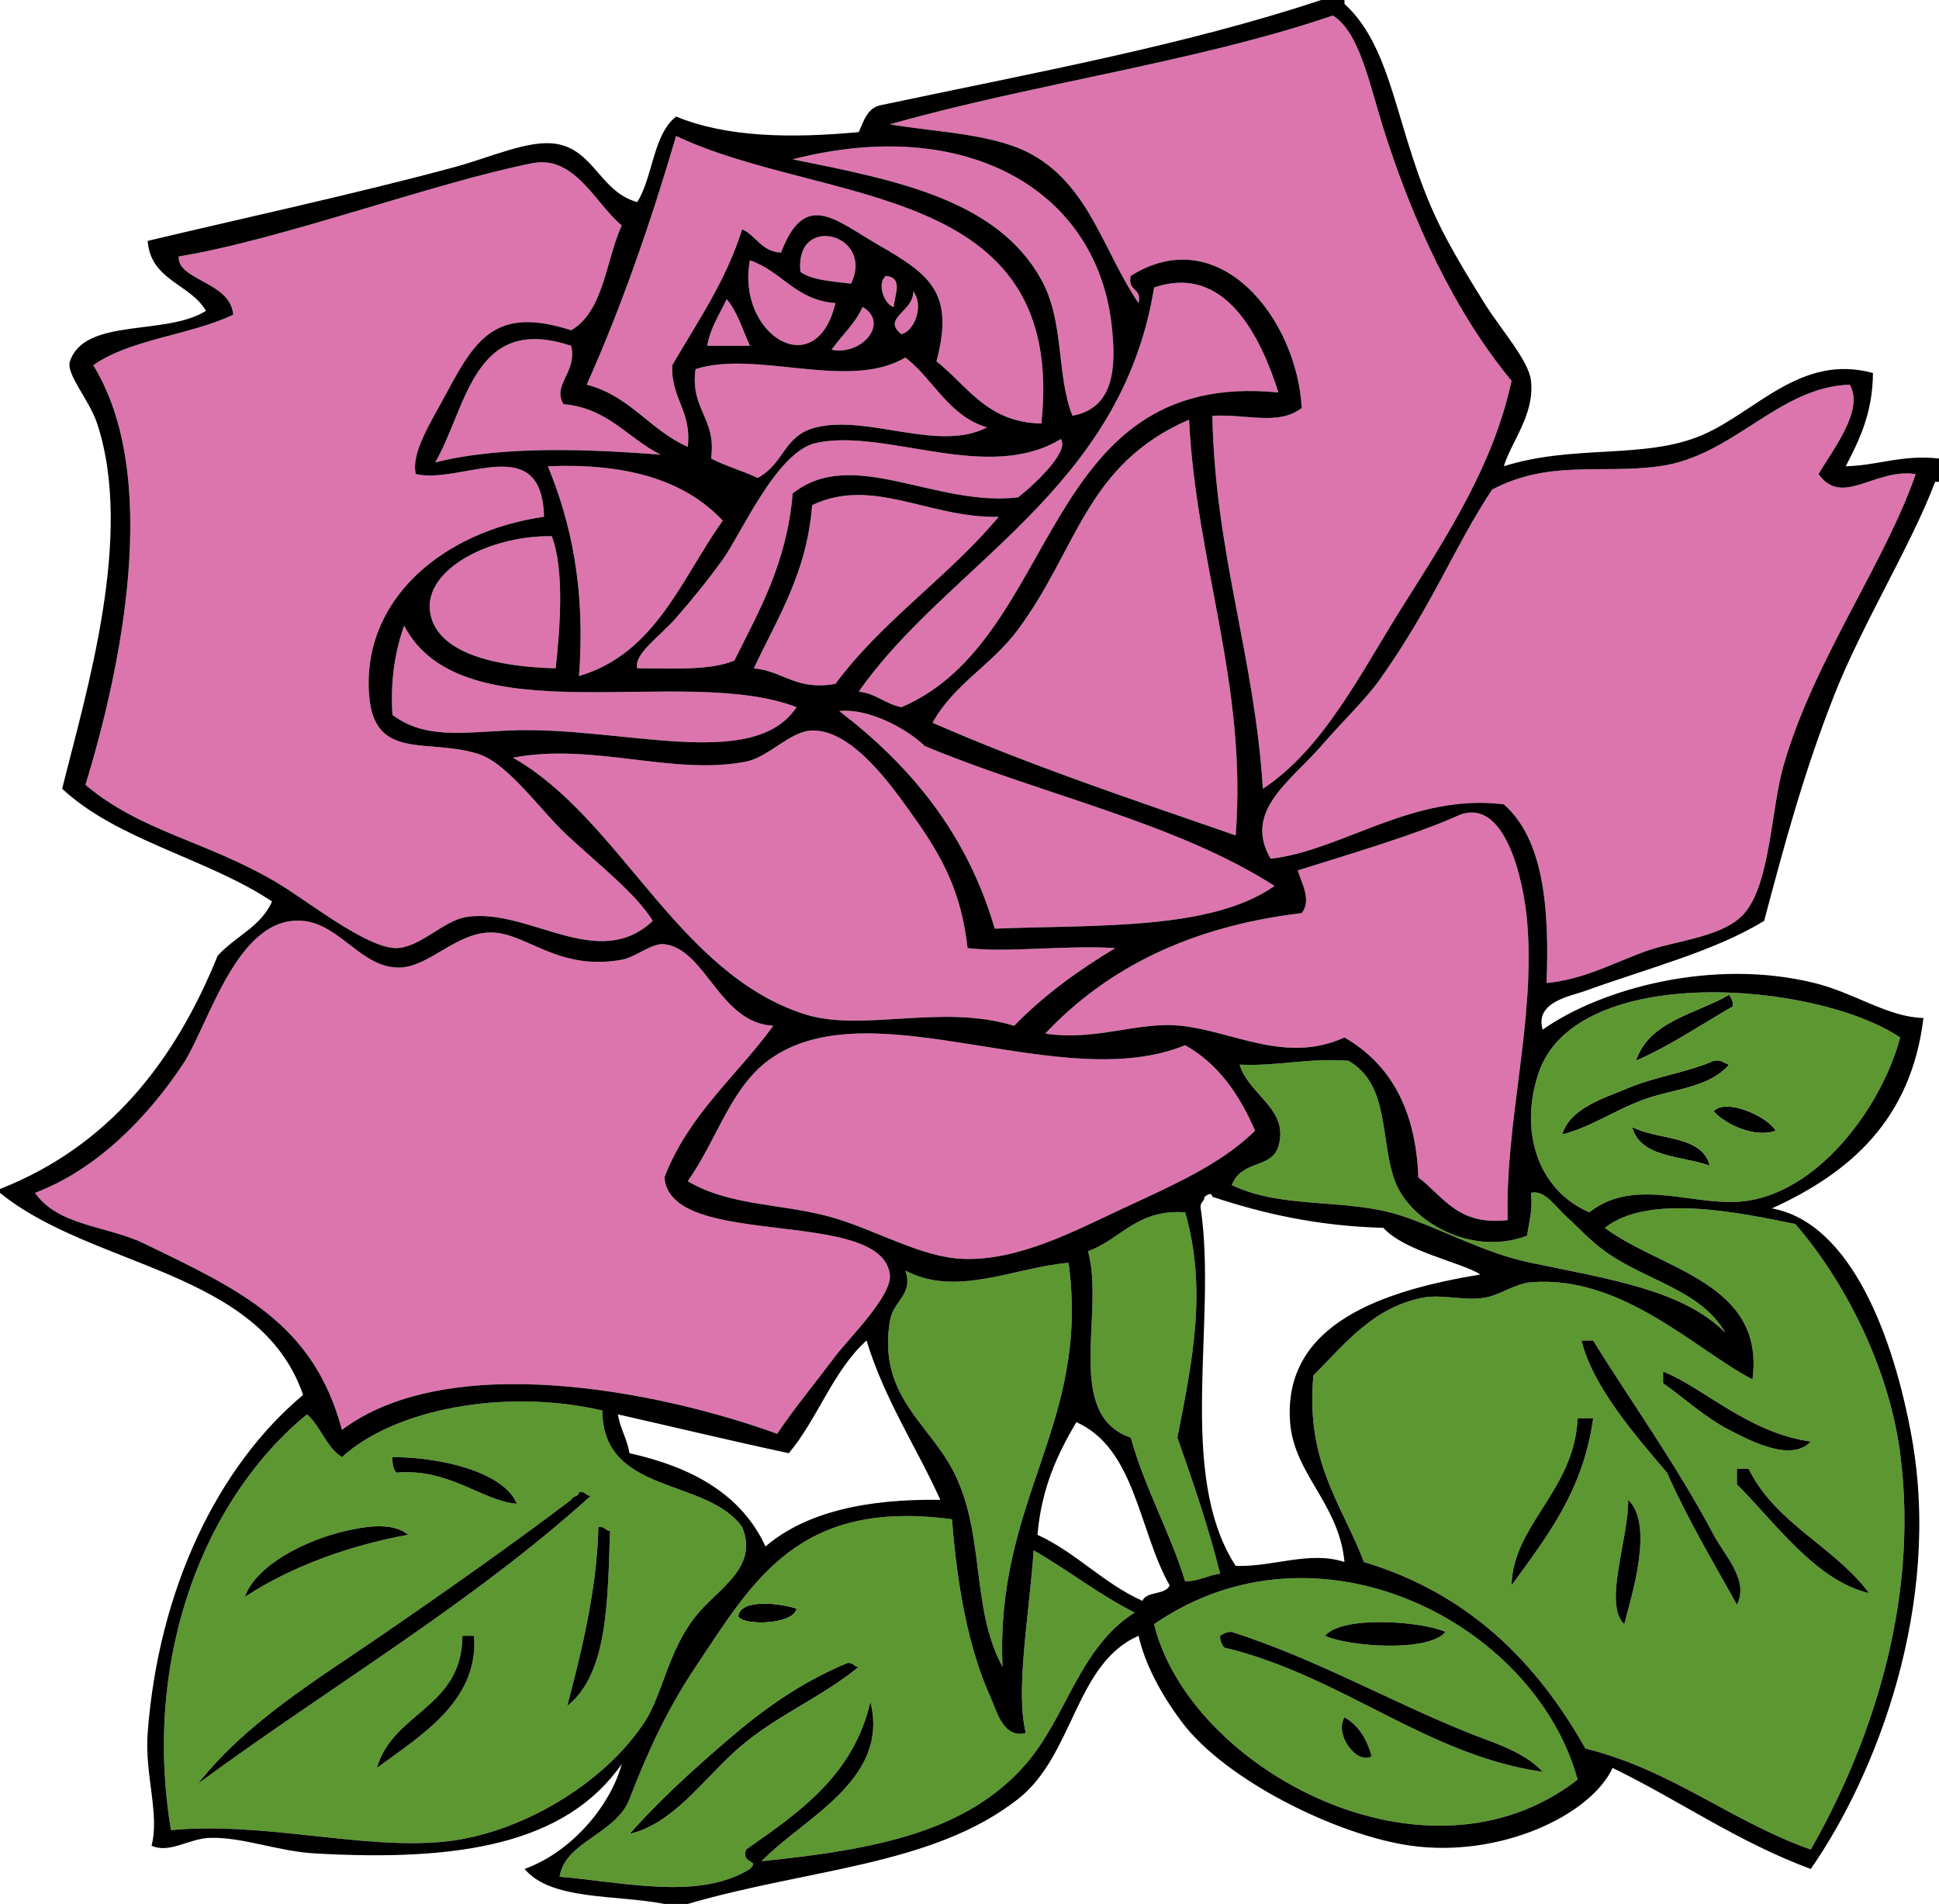
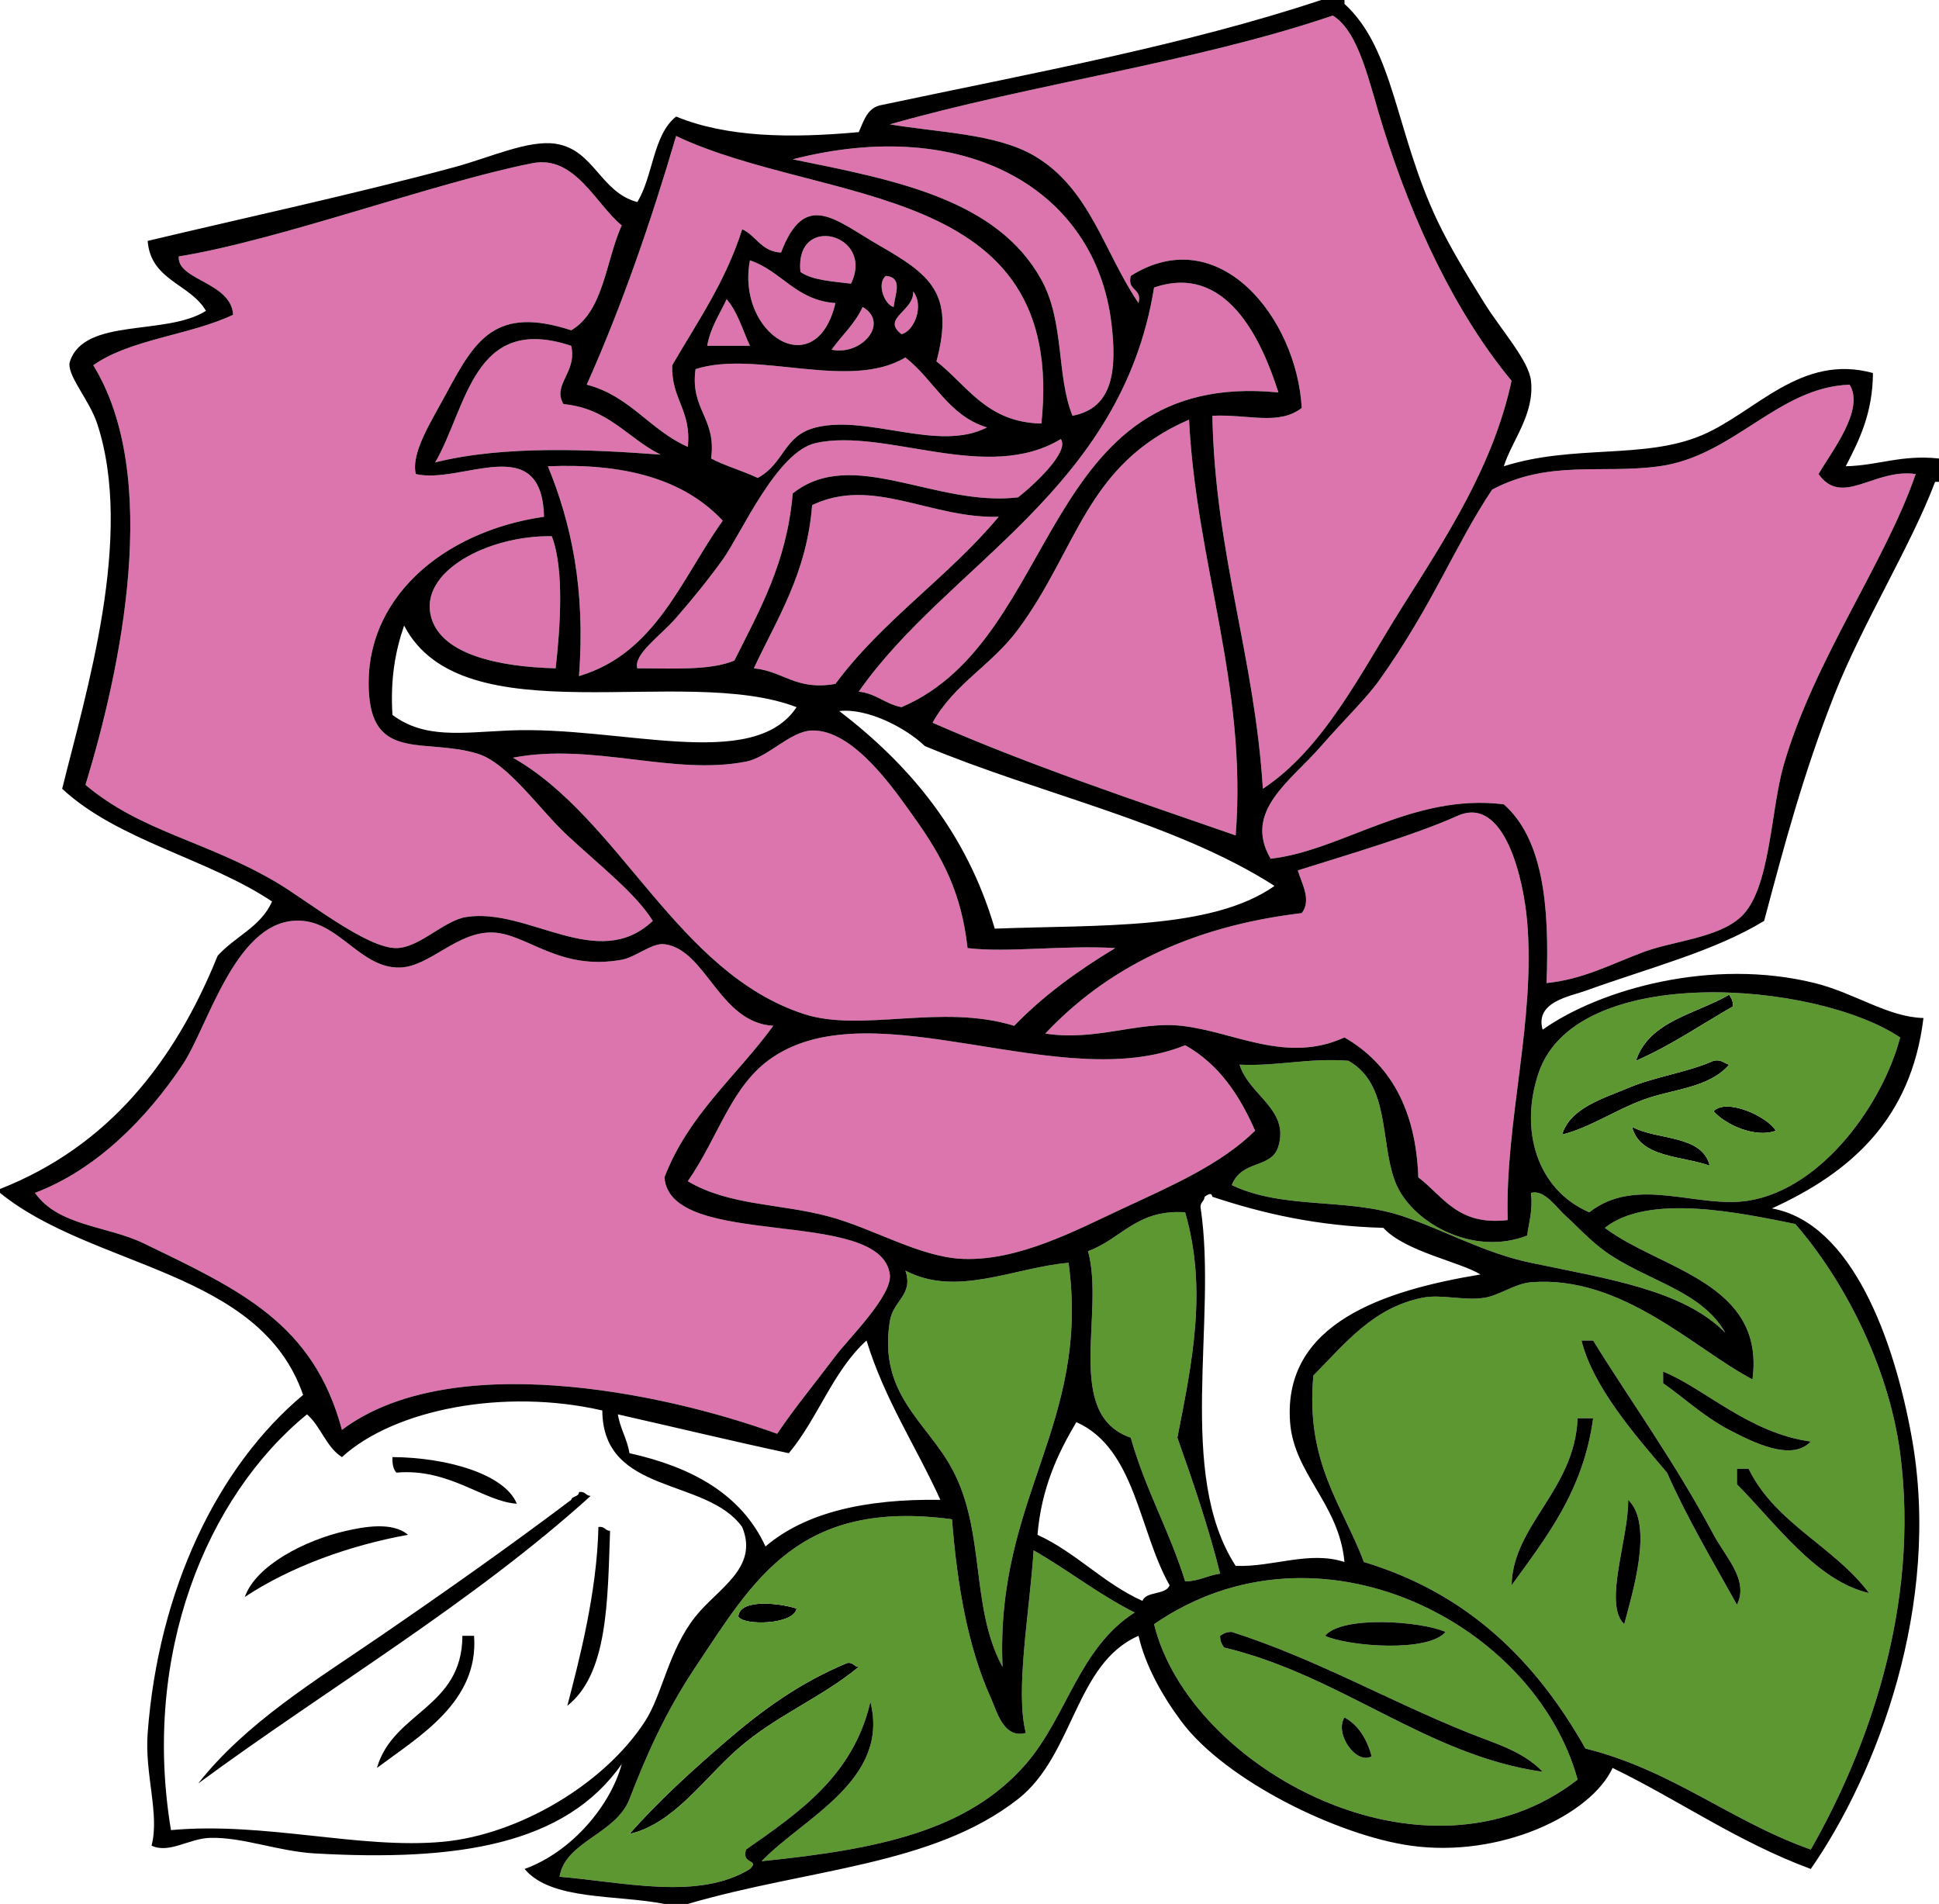
<svg xmlns="http://www.w3.org/2000/svg" overflow="visible" viewBox="0 0 499 490">
  <g clip-rule="evenodd" fill-rule="evenodd">
    <path fill="#DC75AE" d="M389 98c-4.713 21.92-16.895 40.387-28 58-10.832 17.179-20.28 36.621-36 47-2.135-34.199-12.293-60.374-13-96 9.39-.432 17.021 2.578 23-2-1.263-23.124-21.264-48.309-44-34-.988 3.989 2.988 3.011 2 7-8.933-13.141-12.506-29.622-27-38-9.736-5.628-24.513-5.886-37-8 36.857-10.475 78.693-15.974 114-28 6.881 4.269 9.362 17.457 13 29 7.56 23.993 18.39 47.327 33 65z" />
    <path fill="#DC75AE" d="M174 35c37.993 18.007 100.64 11.359 94 74-14.051-.283-18.966-9.7-27-16 4.724-17.711-1.7-22.345-15-30-11.035-6.351-18.857-14.218-25 2-5.087-.246-6.343-4.323-10-6-4.228 13.439-11.519 23.814-18 35-.334 8.667 5.03 11.636 4 21-9.731-4.269-14.875-13.125-26-16 8.95-20.048 16.42-41.577 23-64z" />
    <path fill="#DC75AE" d="M276 107c-4.165-10.375-2.016-24.155-8-35-11.409-20.675-37.422-25.617-64-31 44.437-11.41 77.762 7.691 82 42 1.52 12.309.4 22.06-10 24zM160 58c-4.145 9.188-4.607 22.06-13 27-19.379-6.302-24.679 2.34-32 16-4.054 7.565-9.271 15.465-8 21 11.74 2.764 32.464-11.392 33 11-26.036 3.729-46.969 21.301-45 46 1.348 16.912 15.048 10.939 28 15 7.785 2.441 15.969 14.485 23 21 8.676 8.039 17.589 14.934 22 22-14.166 13.368-31.996-3.498-48-1-5.783.902-12.055 7.958-18 8-7.743.055-23.03-12.326-31-17-18.232-10.692-34.672-12.931-49-25 9.207-30.18 19.562-79.462 2-108 9.575-6.758 24.945-7.722 36-13-.55-8.461-14.475-8.845-14-15 26.355-4.305 65.735-19 91-24 10.98-2.172 16.35 10.609 23 16zM219 73c-4.739-.594-9.848-.819-13-3-1.59-15.295 19.27-9.758 13 3zM193 67c8.214 2.786 11.741 10.259 22 11-5.04 21.152-25.64 7.877-22-11zM228 71c4.508.474 2.272 4.713 2 8-2.29-.445-4.53-6.05-2-8z" />
    <path fill="#DC75AE" d="M329 101c-61.688-6.066-55.729 63.392-97 81-4.195-.805-6.485-3.515-11-4 22.907-32.823 67.604-51.839 76-104 18.39-6.326 27.5 12.873 32 27zM235 75c2.898 3.616.289 10.25-3 11-5.32-4.076 3.31-5.938 3-11zM187 77c2.799 3.201 4.1 7.9 6 12h-11c.85-4.816 3.22-8.112 5-12zM222 79c7.008 4.086-.204 12.615-8 11 2.63-3.701 6.03-6.64 8-11zM147 89c1.579 6.882-4.961 9.955-2 15 11.603 1.064 16.527 8.807 25 13-17.378-1.286-40.069-2.491-58 2 8.23-14.23 9.79-38.403 35-30zM254 110c-12.502 6.461-30.501-3.323-44 0-8.442 2.078-8.025 9.235-15 13-3.845-1.822-8.277-3.056-12-5 1.448-10.448-5.448-12.552-4-23 15.573-5.046 39.528 5.694 54-3 7.33 5.671 11.03 14.97 21 18zM476 99c3.971 6.447-4.67 17.225-8 23 6.087 8.598 14.397-1.566 25 0-7.783 22.752-26.215 47.914-34 75-3.382 11.765-3.376 31.964-11 39-5.876 5.423-17.553 6.212-25 9-8.523 3.19-15.592 7.063-25 8 .8-19.8-.888-37.112-11-46-23.452-2.922-41.641 11.94-60 14-7.17-12.219 5.172-19.99 13-29 5.759-6.628 11.51-12.096 15-17 13.754-19.326 19.24-34.331 29-49 14.678-7.746 28.026-3.965 43-6 19.14-2.6 30.58-20.385 49-21z" />
    <path fill="#DC75AE" d="M318 215c-26.475-9.192-53.228-18.106-78-29 5.531-10.014 15.142-14.739 22-24 15.44-20.851 17.394-42.454 44-54 1.86 37.22 15.02 68.21 12 107zM273 113c2.33 3.188-6.8 11.726-11 15-21.273 2.533-42.659-13.233-58-1-1.493 17.84-8.575 30.092-15 43-6.342 2.658-16.033 1.967-25 2-.977-3.656 5.812-8.199 10-13 3.948-4.526 8.116-9.602 12-15 4.704-6.537 13.88-27.799 24-30 18.02-3.92 43.99 10.51 63-1z" />
    <path fill="#DC75AE" d="M141 120c19.519-.801 34.86 3.162 45 14-10.691 14.976-17.203 34.13-37 40 1.71-22.38-1.99-39.34-8-54zM257 133c-12.875 15.458-29.965 26.702-42 43-10.145 1.811-13.382-3.284-21-4 6.047-12.953 13.624-24.376 15-42 15.58-7.45 30.4 3.48 48 3zM142 138c3.31 8.611 2.121 23.894 1 34-14.708-.377-29.249-3.542-32-13-3.45-11.85 14.68-21.27 31-21z" />
-     <path fill="#DC75AE" d="M104 161c14.984 28.882 71.941 9.788 101 21-11.199 16.866-45.348 4.74-74 6-12.417.546-21.681 2.169-30-4-.59-9.26.76-16.57 3-23zM216 183c7.172-.827 17.066 4.258 22 9 29.6 12.401 64.409 19.591 90 36-16.226 11.441-45.367 9.966-72 11-7.24-24.76-21.9-42.1-40-56z" />
    <path fill="#DC75AE" d="M249 244c10.189 1.248 24.989-.81 38 0-9.56 5.774-18.462 12.205-26 20-18.709-5.778-39.209 1.773-54-3-32.811-10.59-47.323-50.284-75-66 20.648-3.952 41.193 4.71 60 1 5.812-1.146 11.372-7.864 17-8 10.741-.259 21.325 15.494 26 22 7.82 10.88 12.44 20 14 34zM388 314c-12.854 1.521-16.562-6.105-23-11-.628-17.706-7.385-29.281-19-36-15.101 6.866-28.427-1.523-42-3-11.092-1.207-21.898 4.011-35 2 15.68-16.654 37.095-27.572 66-31 2.676-3.406-.195-7.948-1-11 11.388-3.585 30.395-9.184 41-14 12.318-5.594 17.1 16.673 18 27 2.23 25.6-5.72 51.57-5 77zM199 264c-9.4 12.934-21.818 22.849-28 39 1.371 18.82 55.755 7.437 58 25 .693 5.424-10.61 16.504-14 21-6.106 8.101-10.411 13.213-15 20-30.125-10.944-84.355-21.769-112-1-7.35-27.463-26.243-36.015-51-48-9.387-4.545-21.976-4.412-28-13 15.951-6.03 28.905-19.361 38-33 6.754-10.128 13.953-38.625 31-37 9.666.922 15.119 12.33 25 12 7.682-.257 14.764-9.444 24-9 8.764.421 16.922 9.922 33 7 3.634-.66 7.787-4.404 11-4 10.72 1.35 14.09 20.22 28 21z" />
    <path d="M445 256c.529.804 1.043 1.623 1 3-8.281 4.719-15.938 10.062-25 14 3.39-10.27 15.35-11.98 24-17z" />
    <path fill="#DC75AE" d="M305 269c8.557 4.777 13.952 12.715 18 22-8.815 8.697-21.555 14.201-34 20-12.222 5.695-26.721 13.469-41 13-11.281-.371-23.189-7.894-35-11-12.565-3.305-25.354-2.693-36-9 8.079-11.604 11.177-24.833 22-32 26.45-17.52 74.26 9.97 106-3z" />
    <path fill="#5D9732" d="M347 273c10.751 6.029 8.111 20.647 12 31 3.929 10.46 19.849 19.48 34 14 .493-3.507 1.491-6.509 1-11 3.489-.916 6.372 3.626 9 6 2.979 2.691 6.152 6.209 10 9 10.471 7.597 24.799 9.985 31 21-10.824-11.018-30.152-13.845-50-18-12.062-2.525-22.085-8.342-33-12-14.424-4.834-30.614-1.618-44-8 2.608-6.676 10.237-4.07 12-10 2.837-9.546-7.465-12.988-10-21 10.1.44 17.56-1.78 28-1z" />
    <path d="M445 274c-5.234 6.075-14.578 6.264-22 9-7.54 2.78-13.835 7.218-21 9 2.05-6.851 10.627-9.314 17-12 7.008-2.953 15.227-4 22-7 2.09-.42 2.65.69 4 1zM457 291c-5.255 1.962-12.941-1.512-16-5 3.12-3.45 13.68 1.17 16 5zM420 290c6.481 3.519 18.042 1.958 20 10-7.41-2.59-17.98-2.02-20-10z" />
    <path fill="#5D9732" d="M466 476c-20.684-7.316-35.576-20.424-58-26-12.627-22.373-30.103-39.897-57-48-5.576-14.757-15.08-25.587-13-48 8.483-8.6 15.452-17.44 28-20 4.974-1.015 10.549.834 16 0 3.767-.576 7.911-3.672 12-4 23.562-1.888 42.219 17.32 57 25 3.32-24.989-23.739-28.259-38-39 11.289-8.958 34.98-3.822 49-1 12.082 13.833 23.997 36.109 27 59 5.19 39.59-8.6 76.8-23 102zm-37-97c5.324 12.009 11.819 22.847 18 34 3.178-6.291-2.996-12.354-6-18-9.85-18.514-21.164-34.066-31-50h-3c2.9 11.82 13.7 24.27 22 34zm-1-26v3c4.49 3.036 10.523 8.646 17 12 6.007 3.111 16.066 8.276 21 3-15.89-2.14-27.49-13.8-38-18zm-39 55c8.945-12.388 18.44-24.227 21-43h-4c-.78 18.58-16.62 27.33-17 43zm58-26c9.987 10.043 20.422 24.87 34 28-8.976-12.024-24.117-17.882-31-32h-3v4zm-29 36c1.938-7.537 7.718-25.626 1-32 .22 9.7-6.49 26.86-1 32zM305 312c5.711 19.906 1.863 38.245-2 58 4.006 11.327 7.927 22.74 11 35-3.222.444-5.418 1.916-9 2-4.002-12.998-10.286-23.714-14-37-17.346-5.922-6.599-32.121-11-48 8.58-3.09 12.49-10.84 25-10zM275 325c5.614 41.729-18.887 60.391-17 104-8.401-15.499-4.237-34.746-13-51-6.489-12.037-19.035-19.149-16-38 .863-5.359 6.14-6.743 4-13 13.17 6.97 28.08-.84 42-2z" />
    <path d="M407 345h3c9.836 15.934 21.15 31.486 31 50 3.004 5.646 9.178 11.709 6 18-6.181-11.153-12.676-21.991-18-34-8.3-9.73-19.1-22.18-22-34zM466 371c-4.934 5.276-14.993.111-21-3-6.477-3.354-12.51-8.964-17-12v-3c10.51 4.2 22.11 15.86 38 18z" />
-     <path fill="#5D9732" d="M155 363c.141 21.858 26.843 17.157 36 30 4.355 10.521-6.251 15.786-12 23-7.005 8.789-8.505 20.068-13 27-10.546 16.264-32.604 29.193-52 31-21.358 1.99-45.993-5.221-70-3-7.533-45.221 9.152-85.881 35-107 3.58 3.087 4.915 8.418 9 11 13.49-12.31 41.73-17.81 67-12zm-53 16c13.624-1.219 22.449 7.454 31 8-3.1-7.644-18.028-11.914-32-12-.08 1.74.22 3.11 1 4zm47 5c-.012 1.321-1.753.914-2 2-15.799 11.918-32.455 23.656-49 35-16.694 11.446-34.604 22.263-47 38 33.599-24.734 70.374-46.293 101-74-1.28-.06-1.38-1.28-3-1zm-60 10c-10.42 2.353-23.158 8.865-26 17 11.808-7.826 27.083-13.308 42-16-4.04-3.46-11.454-2.03-16-1zm57 45c10.451-8.216 10.367-26.966 11-45-1.278-.055-1.385-1.282-3-1-.36 17.02-5.1 34.85-8 46zm-49 16c10.891-8.143 26.266-17.022 25-34h-3c-.07 18.6-17.83 19.51-22 34z" />
    <path d="M406 365h4c-2.56 18.773-12.055 30.612-21 43 .38-15.67 16.22-24.42 17-43zM101 375c13.972.086 28.9 4.356 32 12-8.551-.546-17.376-9.219-31-8-.78-.89-1.08-2.26-1-4zM447 378h3c6.883 14.118 22.024 19.976 31 32-13.578-3.13-24.013-17.957-34-28v-4zM152 385c-30.626 27.707-67.401 49.266-101 74 12.396-15.737 30.306-26.554 47-38 16.545-11.344 33.201-23.082 49-35 .247-1.086 1.988-.679 2-2 1.62-.28 1.72.94 3 1zM419 386c6.718 6.374.938 24.463-1 32-5.49-5.14 1.22-22.3 1-32zM105 395c-14.917 2.692-30.192 8.174-42 16 2.842-8.135 15.58-14.647 26-17 4.546-1.03 11.96-2.46 16 1zM154 393c1.615-.282 1.722.945 3 1-.633 18.034-.549 36.784-11 45 2.9-11.15 7.64-28.98 8-46z" />
    <path fill="#5D9732" d="M406 458c-39.127 30.415-99.998-2.987-109-40 42.32-29.16 97.97-.24 109 40zm-65-37c6.047 2.745 26.548 4.339 31-1-6.05-2.74-26.55-4.34-31 1zm37 25c-20.764-8.335-39.471-19.118-61-26-1.377-.043-2.196.471-3 1-.043 1.377.471 2.196 1 3 30.155 7.188 52.204 27.783 82 32-4.91-5.29-12.68-7.46-19-10zm-25 6c-1.239-4.428-3.351-7.982-7-10-2.67 4.27 3.11 12.29 7 10z" />
    <path d="M205 414c-.732 4.26-14.013 4.396-15 2 .42-4.88 11.72-3.2 15-2zM372 420c-4.452 5.339-24.953 3.745-31 1 4.45-5.34 24.95-3.74 31-1zM397 456c-29.796-4.217-51.845-24.812-82-32-.529-.804-1.043-1.623-1-3 .804-.529 1.623-1.043 3-1 21.529 6.882 40.236 17.665 61 26 6.32 2.54 14.09 4.71 19 10zM119 421h3c1.266 16.978-14.109 25.857-25 34 4.17-14.49 21.93-15.4 22-34zM221 429c-9.732 8.025-21.253 12.475-31 21-9.048 7.914-16.596 19.361-28 22 7.279-8.333 16.086-16.328 25-24 9.3-8.004 18.864-14.953 31-20 1.62-.28 1.72.94 3 1zM346 442c3.649 2.018 5.761 5.572 7 10-3.89 2.29-9.67-5.73-7-10z" />
    <path fill="#5D9732" d="M489 267c-4.347 16.73-19.851 38.897-39 42-13.134 2.128-28.819-6.573-41 3-13.489-5.815-18.066-21.253-13-36 9.71-28.27 71.12-23.6 93-9zm-68 6c9.062-3.938 16.719-9.281 25-14 .043-1.377-.471-2.196-1-3-8.65 5.02-20.61 6.73-24 17zm20 0c-6.773 3-14.992 4.047-22 7-6.373 2.686-14.95 5.149-17 12 7.165-1.782 13.46-6.22 21-9 7.422-2.736 16.766-2.925 22-9-1.35-.31-1.91-1.42-4-1zm0 13c3.059 3.488 10.745 6.962 16 5-2.32-3.83-12.88-8.45-16-5zm-1 14c-1.958-8.042-13.519-6.481-20-10 2.02 7.98 12.59 7.41 20 10zM245 391c1.287 16.636 4.041 32.85 10 46 1.525 3.366 3.219 10.531 9 9-2.792-10.911.972-31.068 2-47 8.922 5.078 16.682 11.318 26 16-14.345 9.146-17.398 26.782-28 39-14.92 17.195-37.887 21.941-68 25 10.637-11.096 33.06-20.851 28-41-4.397 18.937-18.273 28.394-32 38-1.302 3.948 3.669 2.42 1 5-13.107 8.13-32.194 3.427-49 2 1.456-9.121 14.506-10.936 18-20 4.306-11.173 9.194-22.312 17-34 14.85-22.23 26.46-43.32 66-38zm-55 25c.987 2.396 14.268 2.26 15-2-3.28-1.2-14.58-2.88-15 2zm28 12c-12.136 5.047-21.7 11.996-31 20-8.914 7.672-17.721 15.667-25 24 11.404-2.639 18.952-14.086 28-22 9.747-8.525 21.268-12.975 31-21-1.28-.06-1.38-1.28-3-1z" />
    <path d="M340 0h6v1c12.86 11.725 13.088 33.114 24 56 3.041 6.378 7.407 13.633 12 21 4.305 6.905 11.431 14.769 12 20 .942 8.655-4.885 15.324-7 22 18.008-5.72 36.129-1.684 51-8 13.82-5.87 25.426-21.097 44-16-.06 10.273-3.469 17.197-7 24 8.46-.207 14.298-3.036 24-2v6h-1c-6.118 16.296-18.791 36.652-26 55-7.926 20.171-12.778 38.376-18 58-12.765 7.8-29.42 12.021-46 18-3.963 1.429-13.074 2.854-11 10 14.751-10.434 43.552-18.552 70-12 10.376 2.57 18.795 8.766 28 9-3.174 26.16-18.852 39.815-39 49 20.618 3.752 31.488 33.843 36 59 7.707 42.974-8.996 86.555-26 111-18.744-6.923-33.73-17.603-51-26-5.645 12.205-29.02 23.243-52 20-18.791-2.651-47.674-16.769-59-32-5.014-6.743-9.277-14.452-11-22-16.342 7.106-16.6 30.708-31 42-21.952 17.214-53.764 17.869-85 27h-6c-12.56-2.439-29.17-.83-36-9 12.253-4.417 22.184-16.479 25-27-14.546 20.844-42.354 25.084-79 23-9.463-.538-18.596-4.259-27-4-5.373.165-10.458 4.138-15 2 2.128-8.094-1.806-18.331-1-29 2.789-36.897 17.948-68.528 40-87-11.091-32.242-54.09-32.576-78-52v-1c27.744-10.923 44.854-32.479 56-60 4.383-4.951 11.192-7.474 14-14-16.592-11.075-39.668-15.666-54-29 6.08-24.642 18.592-64.966 9-94-2.049-6.202-8.099-12.736-7-16 3.833-11.383 24.673-6.469 35-13-4.017-6.983-14.225-7.775-15-18 22.655-5.42 53.864-12.188 79-19 9.235-2.503 18.971-7.062 26-6 9.861 1.49 11.477 12.468 21 15 4.099-6.568 4.013-17.32 10-22 12.996 5.322 29.302 5.637 47 4 1.333-3 2.245-6.422 6-7 38.51-8.161 77.98-15.354 113-27zm16 33c-3.638-11.543-6.119-24.731-13-29-35.307 12.026-77.143 17.525-114 28 12.487 2.114 27.264 2.372 37 8 14.494 8.378 18.067 24.859 27 38 .988-3.989-2.988-3.011-2-7 22.736-14.309 42.737 10.876 44 34-5.979 4.578-13.61 1.568-23 2 .707 35.626 10.865 61.801 13 96 15.72-10.379 25.168-29.821 36-47 11.105-17.613 23.287-36.08 28-58-14.61-17.673-25.44-41.007-33-65zM151 99c11.125 2.875 16.269 11.731 26 16 1.03-9.364-4.334-12.333-4-21 6.481-11.186 13.772-21.561 18-35 3.657 1.677 4.913 5.754 10 6 6.143-16.218 13.965-8.351 25-2 13.3 7.655 19.724 12.289 15 30 8.034 6.3 12.949 15.717 27 16 6.642-62.641-56.007-55.993-94-74-6.58 22.423-14.05 43.952-23 64zm135-16c-4.238-34.309-37.563-53.41-82-42 26.578 5.383 52.591 10.325 64 31 5.984 10.845 3.835 24.625 8 35 10.4-1.94 11.52-11.691 10-24zM137 42c-25.265 5-64.645 19.695-91 24-.475 6.155 13.45 6.539 14 15-11.055 5.278-26.425 6.242-36 13 17.562 28.538 7.207 77.82-2 108 14.328 12.069 30.768 14.308 49 25 7.97 4.674 23.257 17.055 31 17 5.945-.042 12.217-7.098 18-8 16.004-2.498 33.834 14.368 48 1-4.411-7.066-13.324-13.961-22-22-7.031-6.515-15.215-18.559-23-21-12.952-4.061-26.652 1.912-28-15-1.969-24.699 18.964-42.271 45-46-.536-22.392-21.26-8.236-33-11-1.271-5.535 3.946-13.435 8-21 7.321-13.66 12.621-22.302 32-16 8.393-4.94 8.855-17.812 13-27-6.65-5.391-12.02-18.172-23-16zm69 28c3.152 2.181 8.261 2.406 13 3 6.27-12.758-14.59-18.295-13-3zm9 8c-10.259-.741-13.786-8.214-22-11-3.64 18.877 16.96 32.152 22 11zm15 1c.272-3.287 2.508-7.526-2-8-2.53 1.95-.29 7.555 2 8zm67-5c-8.396 52.161-53.093 71.177-76 104 4.515.485 6.805 3.195 11 4 41.271-17.608 35.312-87.066 97-81-4.5-14.127-13.61-33.326-32-27zm-65 12c3.289-.75 5.898-7.384 3-11 .31 5.062-8.32 6.924-3 11zm-50 3h11c-1.9-4.1-3.201-8.799-6-12-1.78 3.888-4.15 7.184-5 12zm32 1c7.796 1.615 15.008-6.914 8-11-1.97 4.36-5.37 7.299-8 11zm-102 29c17.931-4.491 40.622-3.286 58-2-8.473-4.193-13.397-11.936-25-13-2.961-5.045 3.579-8.118 2-15-25.21-8.403-26.77 15.77-35 30zm121-27c-14.472 8.694-38.427-2.046-54 3-1.448 10.448 5.448 12.552 4 23 3.723 1.944 8.155 3.178 12 5 6.975-3.765 6.558-10.922 15-13 13.499-3.323 31.498 6.461 44 0-9.97-3.03-13.67-12.329-21-18zm194 28c-14.974 2.035-28.322-1.746-43 6-9.76 14.669-15.246 29.674-29 49-3.49 4.904-9.241 10.372-15 17-7.828 9.01-20.17 16.781-13 29 18.359-2.06 36.548-16.922 60-14 10.112 8.888 11.8 26.2 11 46 9.408-.937 16.477-4.81 25-8 7.447-2.788 19.124-3.577 25-9 7.624-7.036 7.618-27.235 11-39 7.785-27.086 26.217-52.248 34-75-10.603-1.566-18.913 8.598-25 0 3.33-5.775 11.971-16.553 8-23-18.42.615-29.86 18.4-49 21zm-121-12c-26.606 11.546-28.56 33.149-44 54-6.858 9.261-16.469 13.986-22 24 24.772 10.894 51.525 19.808 78 29 3.02-38.79-10.14-69.78-12-107zm-96 6c-10.12 2.201-19.296 23.463-24 30-3.884 5.398-8.052 10.474-12 15-4.188 4.801-10.977 9.344-10 13 8.967-.033 18.658.658 25-2 6.425-12.908 13.507-25.16 15-43 15.341-12.233 36.727 3.533 58 1 4.2-3.274 13.33-11.812 11-15-19.01 11.51-44.98-2.92-63 1zm-61 60c19.797-5.87 26.309-25.024 37-40-10.14-10.838-25.481-14.801-45-14 6.01 14.66 9.71 31.62 8 54zm60-44c-1.376 17.624-8.953 29.047-15 42 7.618.716 10.855 5.811 21 4 12.035-16.298 29.125-27.542 42-43-17.6.48-32.42-10.45-48-3zm-98 29c2.751 9.458 17.292 12.623 32 13 1.121-10.106 2.31-25.389-1-34-16.32-.27-34.45 9.15-31 21zm-10 25c8.319 6.169 17.583 4.546 30 4 28.652-1.26 62.801 10.866 74-6-29.059-11.212-86.016 7.882-101-21-2.24 6.43-3.59 13.74-3 23zm155 55c26.633-1.034 55.774.441 72-11-25.591-16.409-60.4-23.599-90-36-4.934-4.742-14.828-9.827-22-9 18.1 13.9 32.76 31.24 40 56zm-21-29c-4.675-6.506-15.259-22.259-26-22-5.628.136-11.188 6.854-17 8-18.807 3.71-39.352-4.952-60-1 27.677 15.716 42.189 55.41 75 66 14.791 4.773 35.291-2.778 54 3 7.538-7.795 16.44-14.226 26-20-13.011-.81-27.811 1.248-38 0-1.56-14-6.18-23.12-14-34zm158 27c-.9-10.327-5.682-32.594-18-27-10.605 4.816-29.612 10.415-41 14 .805 3.052 3.676 7.594 1 11-28.905 3.428-50.32 14.346-66 31 13.102 2.011 23.908-3.207 35-2 13.573 1.477 26.899 9.866 42 3 11.615 6.719 18.372 18.294 19 36 6.438 4.895 10.146 12.521 23 11-.72-25.43 7.23-51.4 5-77zm-222 6c-3.213-.404-7.366 3.34-11 4-16.078 2.922-24.236-6.579-33-7-9.236-.444-16.318 8.743-24 9-9.881.33-15.334-11.078-25-12-17.047-1.625-24.246 26.872-31 37-9.095 13.639-22.049 26.97-38 33 6.024 8.588 18.613 8.455 28 13 24.757 11.985 43.65 20.537 51 48 27.645-20.769 81.875-9.944 112 1 4.589-6.787 8.894-11.899 15-20 3.39-4.496 14.693-15.576 14-21-2.245-17.563-56.629-6.18-58-25 6.182-16.151 18.6-26.066 28-39-13.91-.78-17.28-19.65-28-21zm225 33c-5.066 14.747-.489 30.185 13 36 12.181-9.573 27.866-.872 41-3 19.149-3.103 34.653-25.27 39-42-21.88-14.6-83.29-19.27-93 9zm-197-4c-10.823 7.167-13.921 20.396-22 32 10.646 6.307 23.435 5.695 36 9 11.811 3.106 23.719 10.629 35 11 14.279.469 28.778-7.305 41-13 12.445-5.799 25.185-11.303 34-20-4.048-9.285-9.443-17.223-18-22-31.74 12.97-79.55-14.52-106 3zm120 2c2.535 8.012 12.837 11.454 10 21-1.763 5.93-9.392 3.324-12 10 13.386 6.382 29.576 3.166 44 8 10.915 3.658 20.938 9.475 33 12 19.848 4.155 39.176 6.982 50 18-6.201-11.015-20.529-13.403-31-21-3.848-2.791-7.021-6.309-10-9-2.628-2.374-5.511-6.916-9-6 .491 4.491-.507 7.493-1 11-14.151 5.48-30.071-3.54-34-14-3.889-10.353-1.249-24.971-12-31-10.44-.78-17.9 1.44-28 1zm37 42c-16.88-.453-30.996-3.67-44-8-.212-1.209-1.109-.615-2 0-.055 1.278-1.282 1.385-1 3 4.305 29.01-6.385 68.247 9 92 9.668.348 18.923-3.968 28-1-1.414-15.067-13.021-22.638-14-36-1.869-25.513 24.268-33.91 49-38-5.12-3.22-19.44-5.89-25-12zm133 58c-3.003-22.891-14.918-45.167-27-59-14.02-2.822-37.711-7.958-49 1 14.261 10.741 41.32 14.011 38 39-14.781-7.68-33.438-26.888-57-25-4.089.328-8.233 3.424-12 4-5.451.834-11.026-1.015-16 0-12.548 2.56-19.517 11.4-28 20-2.08 22.413 7.424 33.243 13 48 26.897 8.103 44.373 25.627 57 48 22.424 5.576 37.316 18.684 58 26 14.4-25.2 28.19-62.41 23-102zm-209-52c4.401 15.879-6.346 42.078 11 48 3.714 13.286 9.998 24.002 14 37 3.582-.084 5.778-1.556 9-2-3.073-12.26-6.994-23.673-11-35 3.863-19.755 7.711-38.094 2-58-12.51-.84-16.42 6.91-25 10zm-47 5c2.14 6.257-3.137 7.641-4 13-3.035 18.851 9.511 25.963 16 38 8.763 16.254 4.599 35.501 13 51-1.887-43.609 22.614-62.271 17-104-13.92 1.16-28.83 8.97-42 2zm-30 47c-14.821-3.179-29.322-6.678-44-10 .617 3.716 2.383 6.284 3 10 16.092 3.575 28.792 10.541 35 24 10.248-8.752 25.717-12.283 45-12-6.237-13.763-14.305-25.695-19-41-8.6 7.73-12.55 20.12-20 29zm-115 1c-4.085-2.582-5.42-7.913-9-11-25.848 21.119-42.533 61.779-35 107 24.007-2.221 48.642 4.99 70 3 19.396-1.807 41.454-14.736 52-31 4.495-6.932 5.995-18.211 13-27 5.749-7.214 16.355-12.479 12-23-9.157-12.843-35.859-8.142-36-30-25.27-5.81-53.51-.31-67 12zm179 20c10.041 4.626 16.883 12.451 27 17 1.069-2.598 5.931-1.402 7-4-7.969-14.031-8.781-35.219-24-42-4.84 8.16-8.99 17.01-10 29zm-88 34c-7.806 11.688-12.694 22.827-17 34-3.494 9.064-16.544 10.879-18 20 16.806 1.427 35.893 6.13 49-2 2.669-2.58-2.302-1.052-1-5 13.727-9.606 27.603-19.063 32-38 5.06 20.149-17.363 29.904-28 41 30.113-3.059 53.08-7.805 68-25 10.602-12.218 13.655-29.854 28-39-9.318-4.682-17.078-10.922-26-16-1.028 15.932-4.792 36.089-2 47-5.781 1.531-7.475-5.634-9-9-5.959-13.15-8.713-29.364-10-46-39.54-5.32-51.15 15.77-66 38zm118-11c9.002 37.013 69.873 70.415 109 40-11.03-40.24-66.68-69.16-109-40z" />
  </g>
</svg>